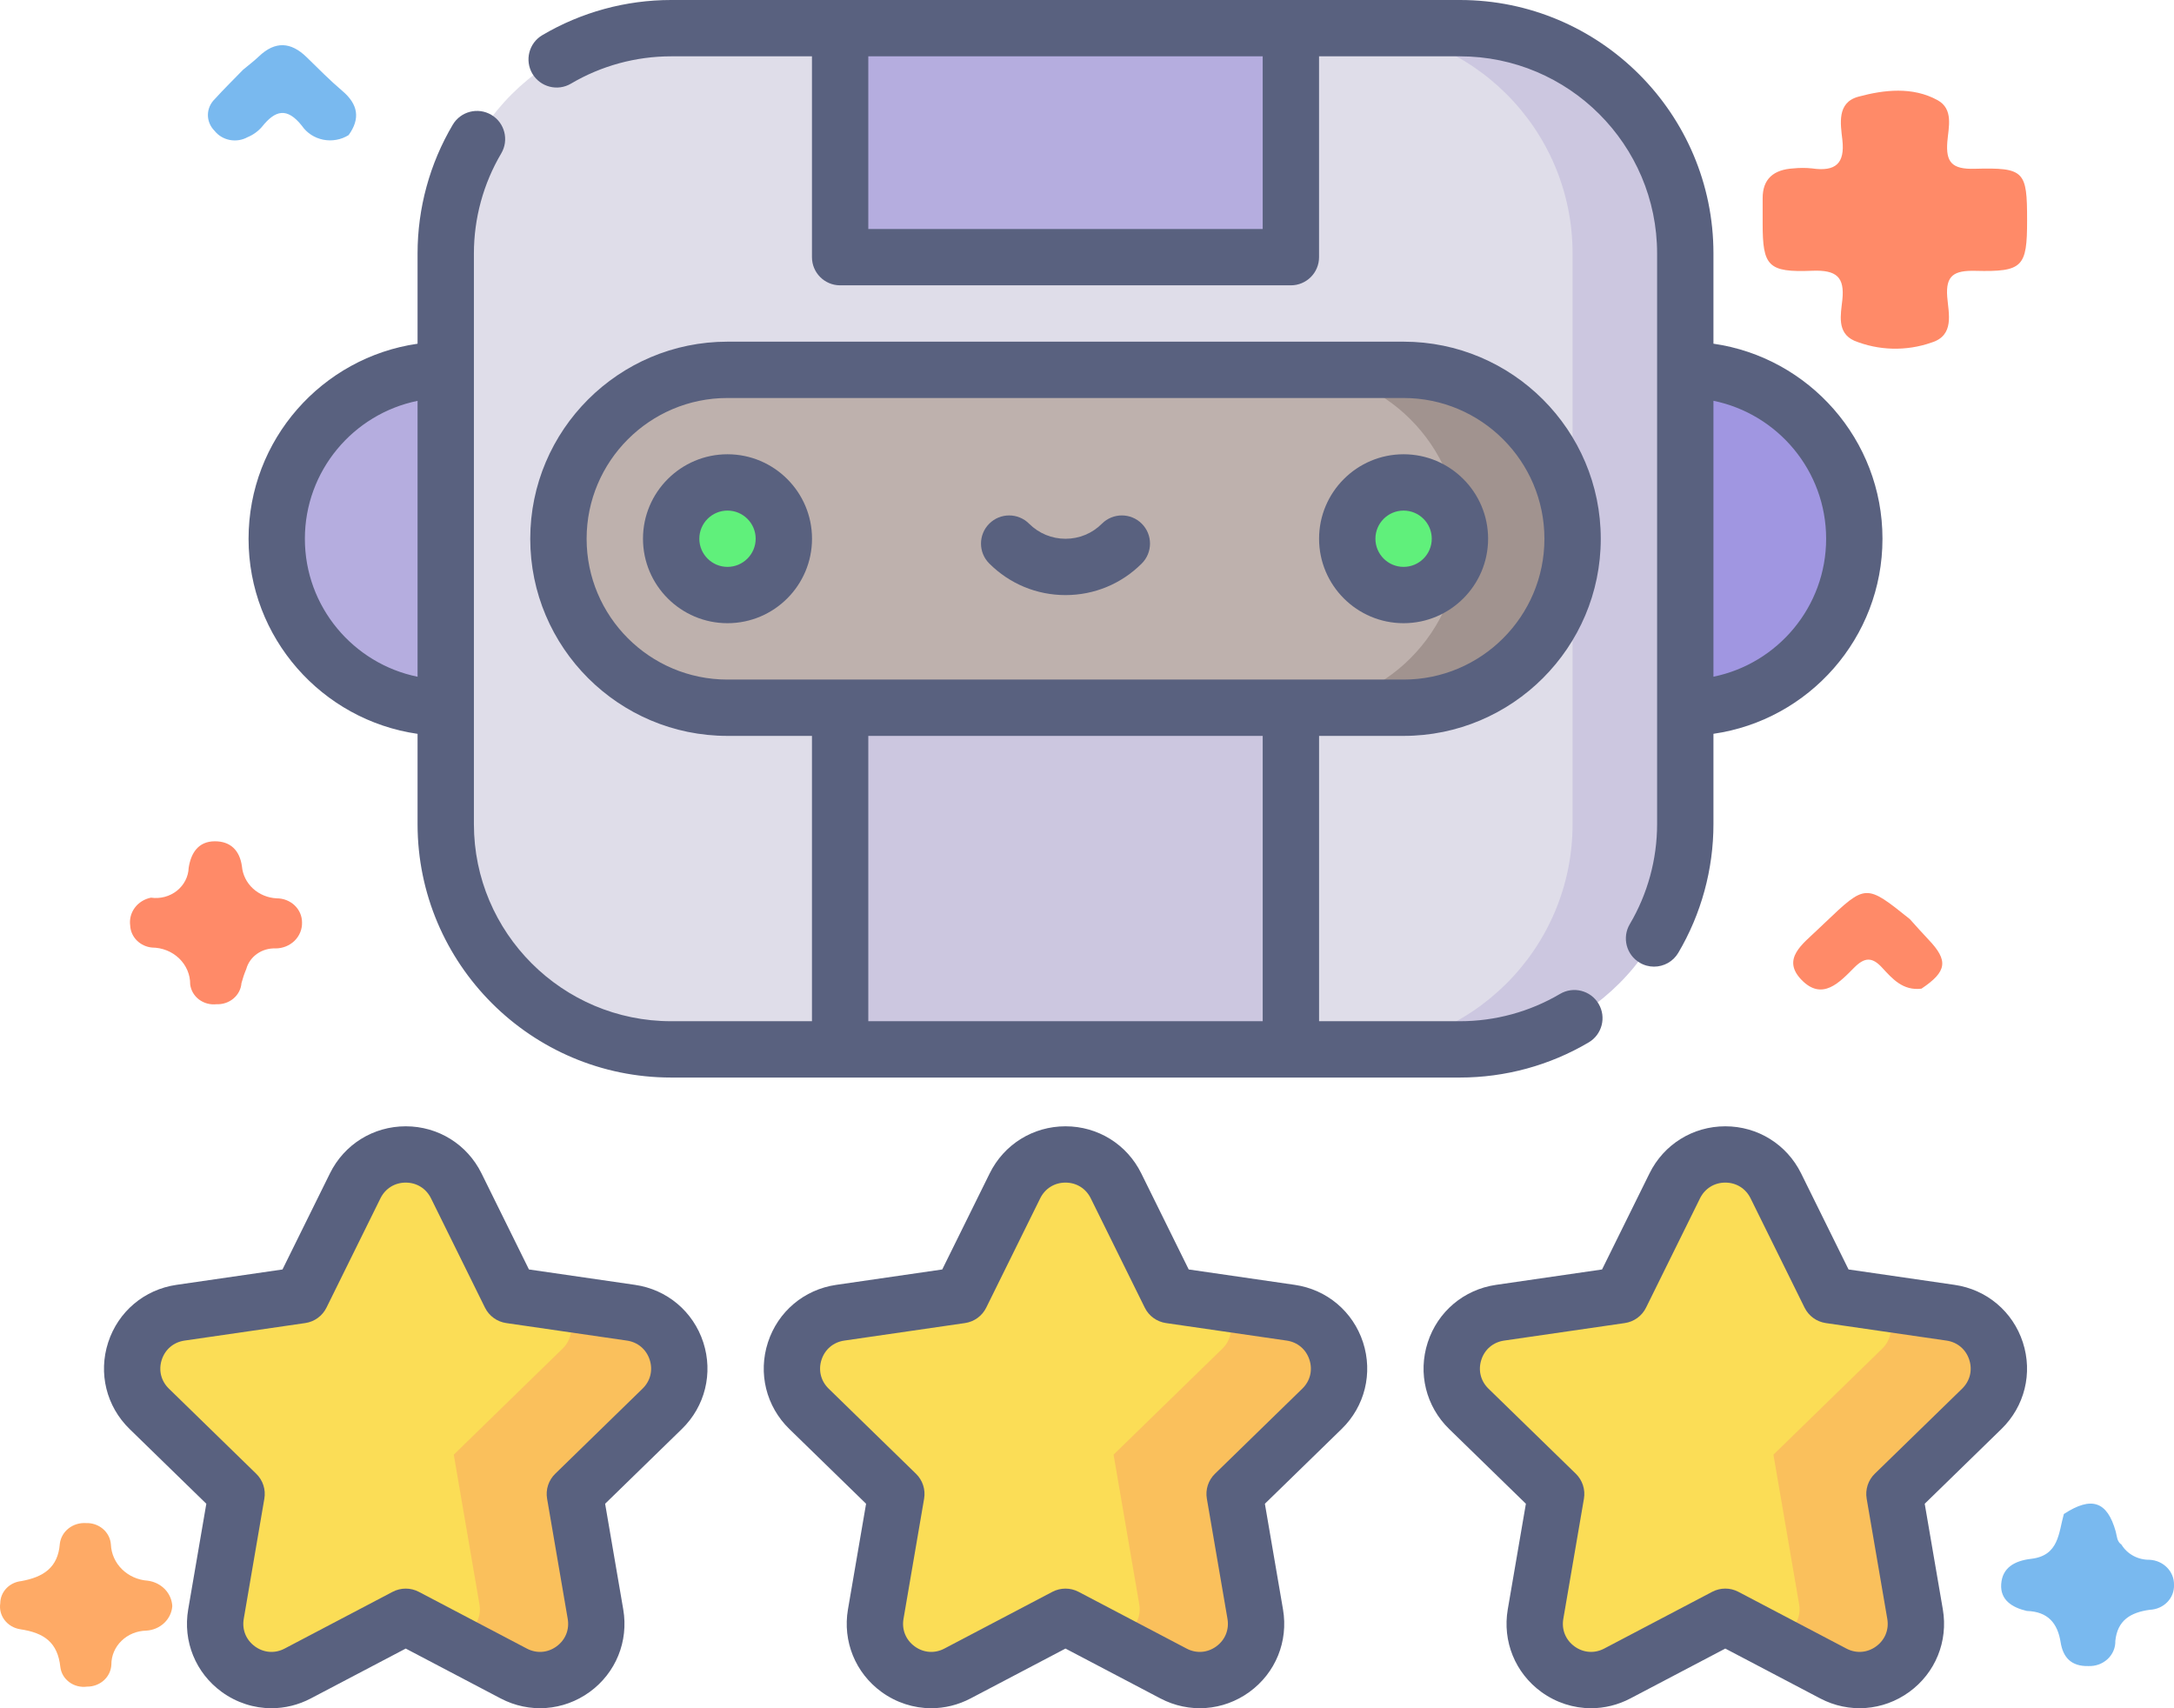
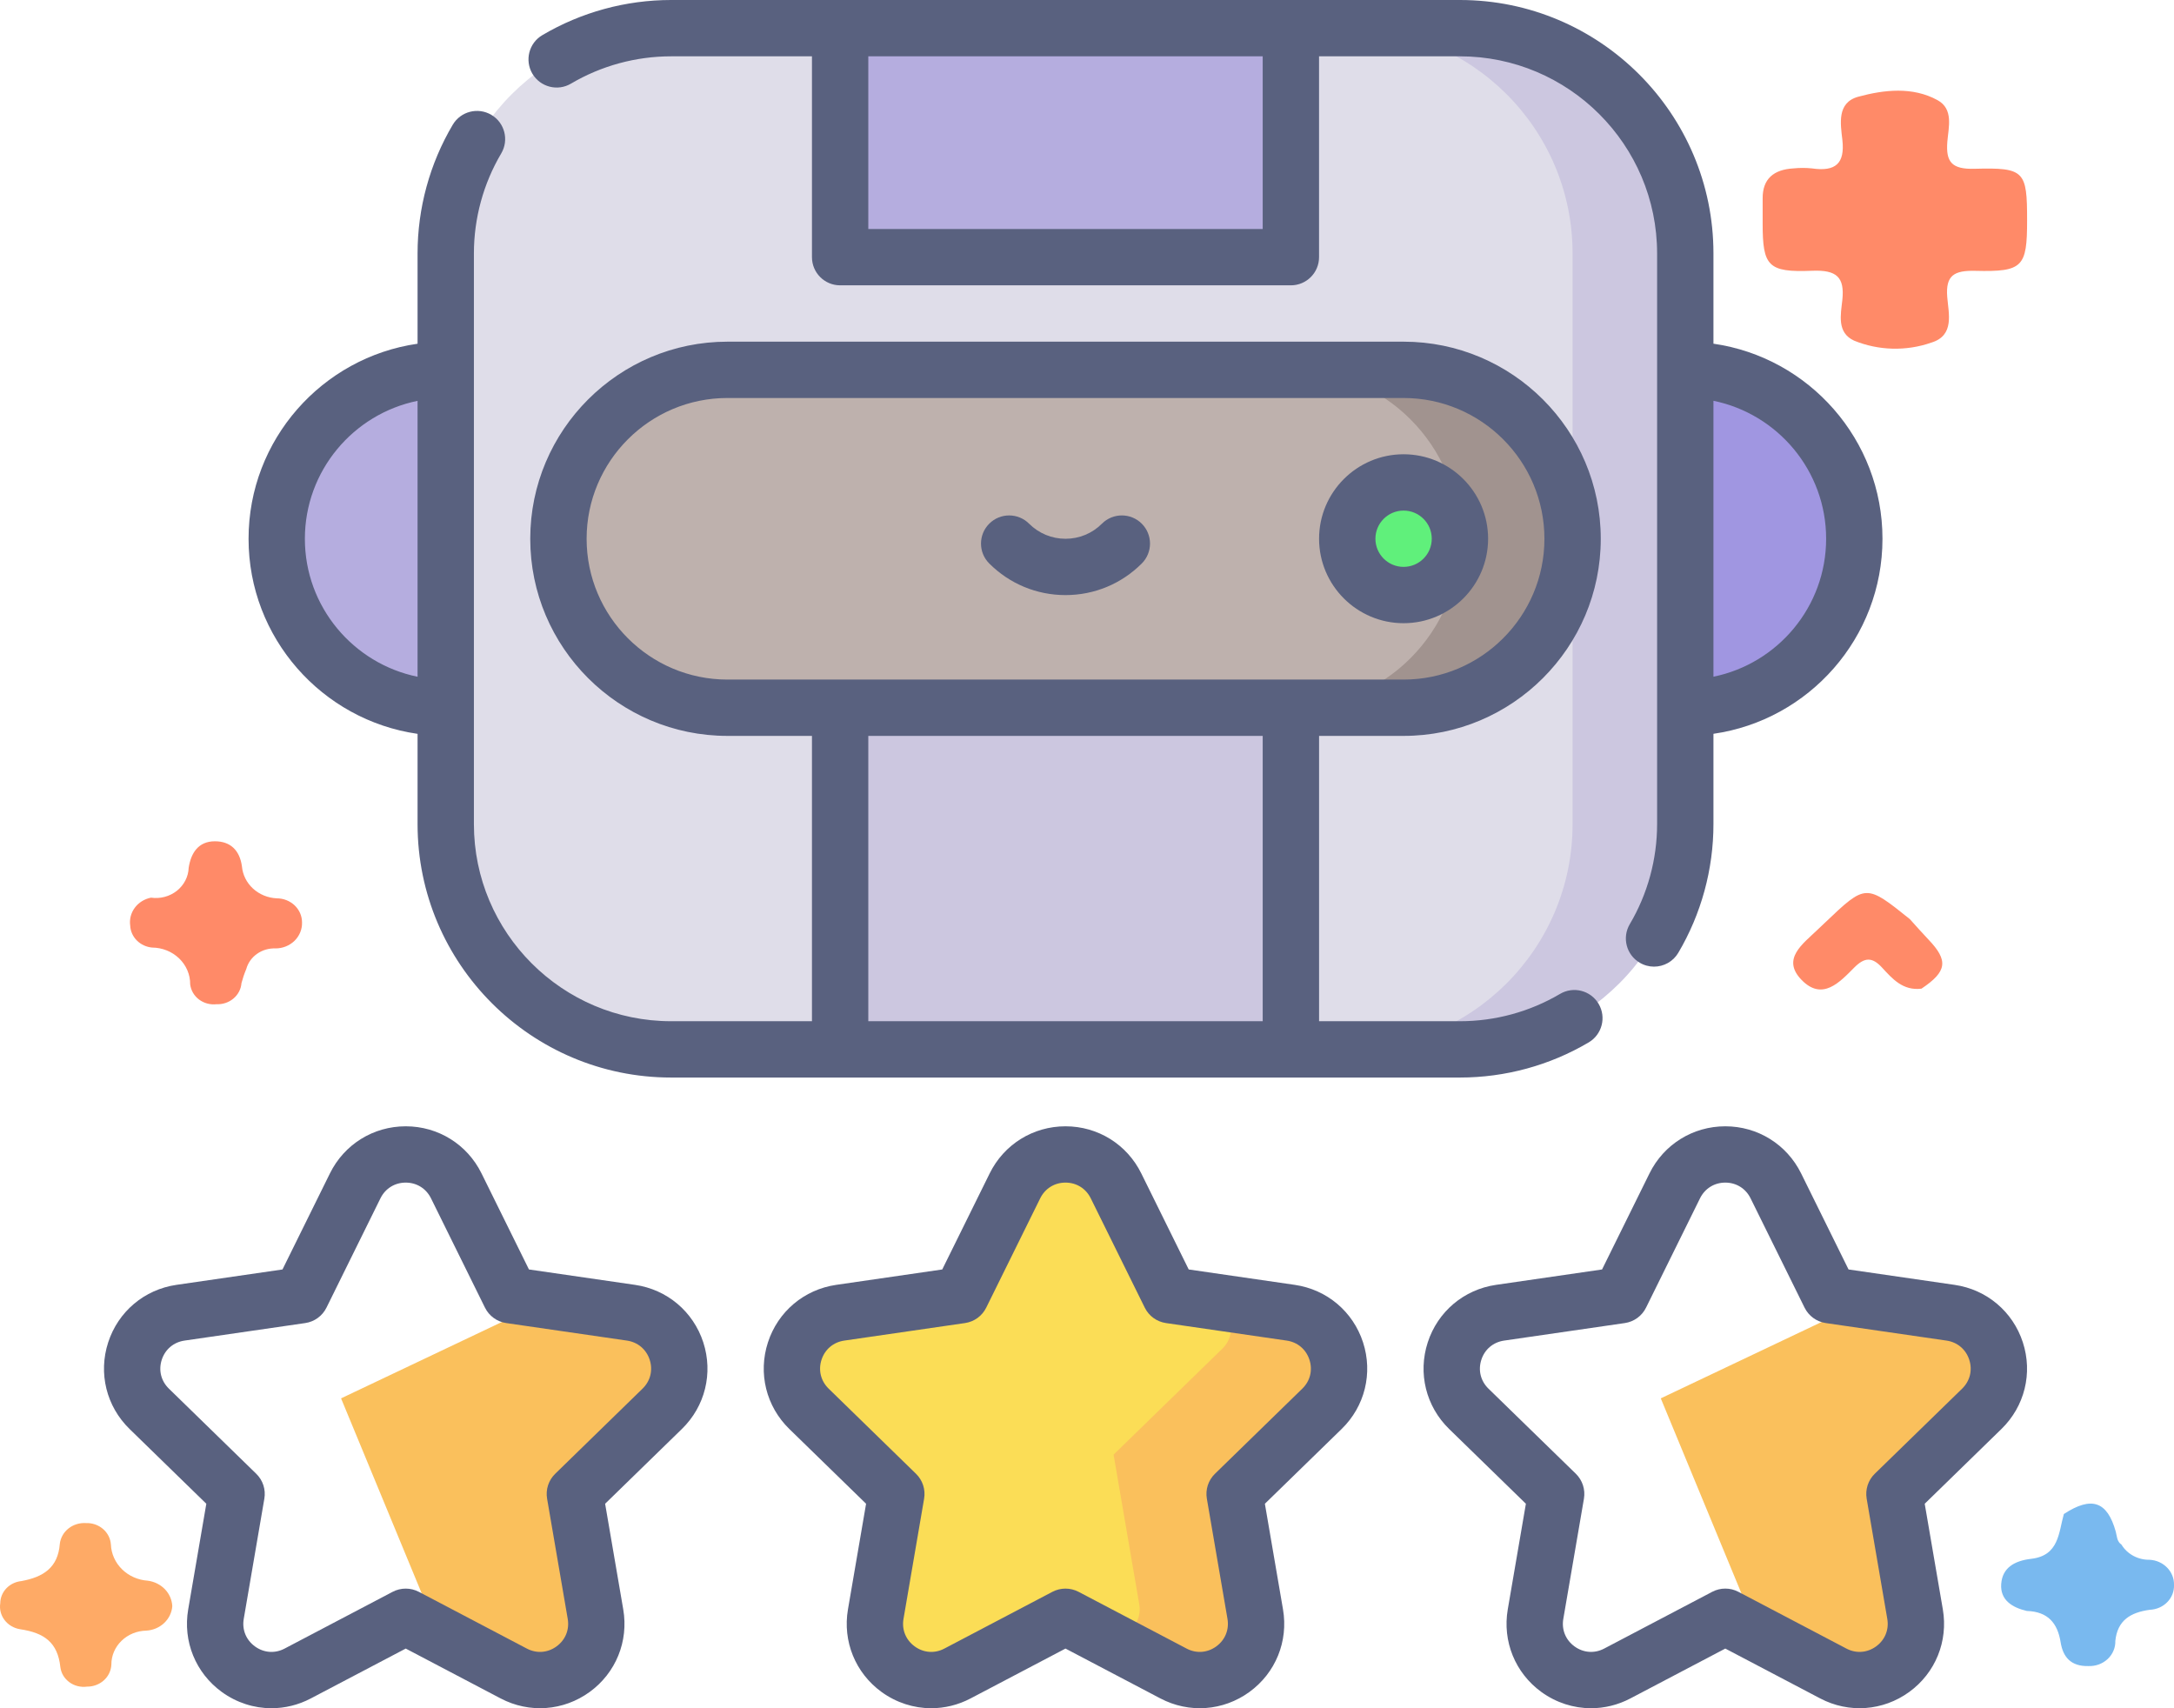
<svg xmlns="http://www.w3.org/2000/svg" width="84" height="66" viewBox="0 0 84 66" fill="none">
  <path d="M78.313 62.241C77.737 62.107 77.282 61.811 77.323 61.205C77.365 60.572 77.834 60.302 78.485 60.226C79.559 60.101 79.54 59.217 79.744 58.496C80.812 57.797 81.421 58 81.749 59.175C81.799 59.356 81.789 59.554 81.971 59.679C82.081 59.86 82.239 60.009 82.43 60.112C82.621 60.215 82.837 60.267 83.056 60.264C83.315 60.276 83.558 60.385 83.734 60.566C83.91 60.746 84.006 60.985 84 61.231C84.005 61.353 83.985 61.475 83.941 61.589C83.897 61.704 83.829 61.809 83.742 61.898C83.655 61.988 83.55 62.06 83.434 62.111C83.317 62.162 83.191 62.191 83.063 62.196C82.318 62.299 81.815 62.603 81.733 63.398C81.737 63.528 81.713 63.657 81.661 63.778C81.61 63.899 81.534 64.008 81.436 64.099C81.338 64.19 81.222 64.261 81.095 64.308C80.967 64.354 80.831 64.375 80.694 64.37C80.011 64.387 79.709 64.016 79.619 63.448C79.502 62.718 79.134 62.266 78.313 62.241Z" fill="#79B9EF" />
  <path d="M74.243 38.198C73.523 38.286 73.118 37.816 72.717 37.381C72.33 36.961 72.039 36.988 71.643 37.385C71.085 37.946 70.413 38.688 69.609 37.859C68.821 37.048 69.658 36.471 70.226 35.922C70.322 35.83 70.419 35.739 70.515 35.648C72.092 34.146 72.092 34.146 73.793 35.511C74.032 35.774 74.265 36.042 74.511 36.299C75.291 37.114 75.232 37.536 74.243 38.198Z" fill="#FF8A68" />
  <path d="M6.657 62.056C6.639 62.302 6.527 62.534 6.342 62.708C6.157 62.882 5.912 62.986 5.653 63.001C5.291 63.008 4.947 63.149 4.695 63.395C4.442 63.64 4.301 63.971 4.303 64.314C4.293 64.544 4.19 64.762 4.014 64.921C3.839 65.079 3.605 65.167 3.363 65.165C3.243 65.181 3.12 65.174 3.003 65.145C2.886 65.116 2.776 65.064 2.68 64.994C2.584 64.923 2.503 64.835 2.443 64.735C2.384 64.635 2.346 64.524 2.332 64.409C2.23 63.46 1.712 63.085 0.776 62.947C0.536 62.908 0.321 62.782 0.177 62.594C0.034 62.406 -0.026 62.172 0.01 61.943C0.012 61.73 0.095 61.525 0.246 61.367C0.396 61.209 0.602 61.11 0.825 61.087C1.672 60.932 2.241 60.57 2.311 59.648C2.338 59.417 2.458 59.204 2.645 59.055C2.833 58.906 3.073 58.831 3.317 58.846C3.561 58.836 3.798 58.917 3.979 59.072C4.16 59.227 4.27 59.444 4.285 59.675C4.3 60.033 4.453 60.374 4.716 60.632C4.979 60.89 5.332 61.046 5.709 61.072C5.963 61.104 6.197 61.221 6.371 61.4C6.544 61.58 6.645 61.812 6.657 62.056Z" fill="#FEAA66" />
-   <path d="M9.393 2.693C9.596 2.523 9.811 2.363 10.001 2.181C10.634 1.576 11.242 1.616 11.852 2.213C12.303 2.653 12.746 3.104 13.227 3.512C13.836 4.028 13.931 4.581 13.471 5.219C13.328 5.309 13.168 5.371 13 5.401C12.832 5.432 12.659 5.431 12.492 5.398C12.324 5.365 12.165 5.3 12.024 5.209C11.883 5.117 11.762 5 11.668 4.864C11.09 4.133 10.636 4.255 10.123 4.898C9.973 5.073 9.781 5.211 9.563 5.301C9.356 5.415 9.111 5.453 8.875 5.407C8.64 5.361 8.431 5.234 8.287 5.051C8.122 4.885 8.031 4.664 8.033 4.436C8.036 4.207 8.132 3.988 8.301 3.825C8.651 3.438 9.028 3.071 9.393 2.693Z" fill="#79B9EF" />
  <path d="M5.834 34.682C6.011 34.708 6.192 34.697 6.365 34.651C6.537 34.605 6.697 34.525 6.835 34.416C6.972 34.306 7.084 34.171 7.162 34.018C7.241 33.865 7.284 33.698 7.29 33.528C7.378 32.962 7.659 32.506 8.299 32.504C8.908 32.502 9.263 32.858 9.348 33.473C9.377 33.799 9.529 34.104 9.776 34.331C10.024 34.558 10.35 34.692 10.694 34.708C10.822 34.708 10.949 34.732 11.068 34.779C11.186 34.826 11.294 34.894 11.384 34.98C11.475 35.067 11.547 35.169 11.596 35.282C11.645 35.395 11.67 35.516 11.67 35.638C11.674 35.768 11.651 35.898 11.601 36.02C11.552 36.142 11.477 36.253 11.382 36.347C11.286 36.44 11.172 36.515 11.045 36.566C10.919 36.617 10.783 36.643 10.646 36.643C10.39 36.633 10.139 36.706 9.933 36.851C9.727 36.996 9.58 37.203 9.516 37.438C9.441 37.616 9.379 37.799 9.33 37.984C9.313 38.213 9.202 38.426 9.022 38.578C8.842 38.73 8.607 38.81 8.366 38.799C8.246 38.813 8.124 38.803 8.008 38.772C7.892 38.741 7.784 38.688 7.689 38.617C7.594 38.545 7.516 38.457 7.457 38.356C7.399 38.256 7.362 38.145 7.348 38.031C7.35 37.846 7.314 37.662 7.24 37.49C7.167 37.318 7.059 37.162 6.922 37.03C6.785 36.898 6.622 36.792 6.443 36.721C6.263 36.649 6.07 36.611 5.875 36.61C5.651 36.589 5.442 36.492 5.287 36.336C5.132 36.181 5.041 35.977 5.031 35.763C4.996 35.52 5.059 35.273 5.208 35.072C5.357 34.871 5.581 34.732 5.834 34.682Z" fill="#FF8A68" />
  <path d="M78.324 8.516C78.324 10.312 78.163 10.509 76.332 10.464C75.503 10.443 75.172 10.638 75.238 11.474C75.289 12.111 75.531 12.961 74.624 13.237C73.657 13.575 72.591 13.548 71.644 13.163C70.961 12.855 71.126 12.145 71.185 11.591C71.278 10.709 70.969 10.423 70.02 10.461C68.309 10.53 68.107 10.281 68.106 8.638C68.106 8.315 68.108 7.992 68.106 7.668C68.101 6.909 68.533 6.551 69.295 6.506C69.532 6.482 69.771 6.482 70.008 6.506C70.932 6.641 71.288 6.311 71.186 5.405C71.116 4.786 70.965 3.964 71.804 3.736C72.801 3.466 73.899 3.343 74.859 3.867C75.494 4.212 75.286 4.923 75.242 5.477C75.18 6.261 75.415 6.546 76.296 6.521C78.229 6.468 78.325 6.608 78.324 8.516Z" fill="#FF8A68" />
  <path d="M24.379 50.721L21.134 50.25L13.178 54.027L16.945 63.135L19.847 64.66C21.445 65.499 23.312 64.143 23.007 62.365L22.21 57.722L25.586 54.434C26.878 53.174 26.165 50.981 24.379 50.721Z" fill="#FAC05C" />
-   <path d="M21.135 50.25L19.715 50.043L17.629 45.819C16.83 44.201 14.522 44.201 13.723 45.819L11.637 50.043L6.972 50.721C5.186 50.98 4.473 53.174 5.765 54.433L9.141 57.722L8.344 62.365C8.039 64.143 9.906 65.499 11.504 64.659L15.676 62.467L16.947 63.135C17.745 63.554 18.678 62.876 18.526 61.988L17.533 56.203L21.738 52.105C22.384 51.476 22.028 50.379 21.135 50.25Z" fill="#FBDD56" />
  <path d="M49.873 50.721L46.628 50.25L38.672 54.027L42.439 63.135L45.342 64.66C46.939 65.499 48.806 64.143 48.501 62.365L47.704 57.722L51.08 54.434C52.372 53.174 51.659 50.981 49.873 50.721Z" fill="#FAC05C" />
  <path d="M46.629 50.25L45.209 50.043L43.123 45.819C42.324 44.201 40.016 44.201 39.218 45.819L37.131 50.043L32.466 50.721C30.68 50.98 29.967 53.174 31.26 54.433L34.635 57.722L33.838 62.365C33.533 64.143 35.4 65.499 36.998 64.659L41.17 62.467L42.44 63.134C43.239 63.554 44.172 62.876 44.02 61.988L43.027 56.202L47.232 52.105C47.878 51.476 47.522 50.379 46.629 50.25Z" fill="#FBDD56" />
  <path d="M75.371 50.721L72.126 50.25L64.17 54.027L67.937 63.135L70.84 64.66C72.437 65.499 74.304 64.143 73.999 62.365L73.202 57.722L76.578 54.434C77.87 53.174 77.157 50.981 75.371 50.721Z" fill="#FAC05C" />
-   <path d="M72.125 50.25L70.705 50.043L68.619 45.819C67.82 44.201 65.512 44.201 64.714 45.819L62.627 50.043L57.962 50.721C56.176 50.98 55.463 53.174 56.756 54.433L60.131 57.722L59.334 62.365C59.029 64.143 60.896 65.499 62.494 64.659L66.666 62.467L67.937 63.135C68.735 63.554 69.669 62.876 69.516 61.988L68.523 56.203L72.728 52.105C73.374 51.476 73.018 50.379 72.125 50.25Z" fill="#FBDD56" />
  <path d="M17.224 14.289C13.617 14.289 10.693 17.211 10.693 20.816C10.693 24.421 13.617 27.344 17.224 27.344H41.171V14.289H17.224Z" fill="#B5ADDF" />
  <path d="M65.117 14.289H41.17V27.344H65.117C68.724 27.344 71.648 24.421 71.648 20.816C71.648 17.211 68.724 14.289 65.117 14.289Z" fill="#A096E1" />
  <path d="M56.409 1.09H52.055V40.544H56.409C61.218 40.544 65.117 36.648 65.117 31.841V9.793C65.117 4.986 61.218 1.09 56.409 1.09Z" fill="#CCC7E0" />
  <path d="M60.762 31.841V9.793C60.762 4.986 56.864 1.09 52.054 1.09H49.877L41.169 5.586L32.462 1.09H25.931C21.121 1.09 17.223 4.986 17.223 9.793V31.841C17.223 36.648 21.121 40.544 25.931 40.544H32.462L41.169 33.872L49.877 40.544H52.054C56.864 40.544 60.762 36.648 60.762 31.841Z" fill="#DFDDE9" />
  <path d="M32.463 22.992H49.879V40.544H32.463V22.992Z" fill="#CCC7E0" />
  <path d="M32.463 1.09H49.879V9.938H32.463V1.09Z" fill="#B5ADDF" />
  <path d="M54.233 14.289H49.879V27.344H54.233C57.84 27.344 60.764 24.421 60.764 20.816C60.764 17.211 57.84 14.289 54.233 14.289Z" fill="#A1938F" />
  <path d="M56.41 20.816C56.41 17.211 53.486 14.289 49.879 14.289H28.109C24.502 14.289 21.578 17.211 21.578 20.816C21.578 24.421 24.502 27.344 28.109 27.344H49.879C53.486 27.344 56.41 24.421 56.41 20.816Z" fill="#BEB1AD" />
-   <path d="M28.109 22.992C29.311 22.992 30.286 22.018 30.286 20.816C30.286 19.615 29.311 18.641 28.109 18.641C26.906 18.641 25.932 19.615 25.932 20.816C25.932 22.018 26.906 22.992 28.109 22.992Z" fill="#60F07B" />
  <path d="M54.232 22.992C55.434 22.992 56.409 22.018 56.409 20.816C56.409 19.615 55.434 18.641 54.232 18.641C53.029 18.641 52.055 19.615 52.055 20.816C52.055 22.018 53.029 22.992 54.232 22.992Z" fill="#60F07B" />
  <path d="M24.537 49.642L20.438 49.047L18.605 45.335C18.051 44.213 16.929 43.516 15.677 43.516C14.424 43.516 13.302 44.213 12.748 45.335L10.915 49.047L6.816 49.642C5.577 49.822 4.567 50.674 4.18 51.864C3.793 53.054 4.11 54.336 5.006 55.21L7.972 58.099L7.272 62.179C7.06 63.413 7.558 64.636 8.571 65.372C9.144 65.787 9.813 65.999 10.488 65.999C11.007 65.999 11.529 65.874 12.011 65.62L15.677 63.694L19.343 65.62C20.451 66.203 21.769 66.107 22.782 65.372C23.795 64.636 24.293 63.413 24.081 62.179L23.381 58.099L26.347 55.21C27.244 54.337 27.56 53.054 27.174 51.864C26.786 50.673 25.776 49.822 24.537 49.642ZM24.827 53.652L21.452 56.941C21.195 57.191 21.078 57.551 21.139 57.904L21.936 62.547C22.008 62.965 21.846 63.362 21.503 63.611C21.16 63.861 20.731 63.892 20.356 63.694L16.183 61.502C15.866 61.336 15.487 61.336 15.17 61.502L10.998 63.694C10.623 63.892 10.194 63.861 9.851 63.611C9.508 63.362 9.346 62.965 9.418 62.547L10.214 57.903C10.275 57.55 10.158 57.191 9.901 56.941L6.526 53.652C6.222 53.356 6.119 52.939 6.25 52.536C6.381 52.133 6.71 51.856 7.129 51.795L11.794 51.118C12.149 51.066 12.455 50.844 12.614 50.523L14.7 46.298C14.888 45.918 15.253 45.691 15.677 45.691C16.1 45.691 16.465 45.918 16.653 46.298L18.739 50.523C18.898 50.844 19.204 51.066 19.559 51.118L24.224 51.795C24.643 51.856 24.972 52.133 25.103 52.536C25.234 52.939 25.131 53.356 24.827 53.652Z" fill="#59617F" />
  <path d="M50.029 49.642L45.93 49.047L44.097 45.335C43.543 44.213 42.421 43.516 41.169 43.516C39.917 43.516 38.794 44.213 38.24 45.335L36.407 49.047L32.309 49.642C31.069 49.822 30.059 50.674 29.672 51.864C29.285 53.054 29.602 54.336 30.498 55.21L33.464 58.099L32.764 62.179C32.553 63.413 33.05 64.636 34.063 65.372C34.636 65.787 35.306 65.999 35.98 65.999C36.499 65.999 37.021 65.874 37.503 65.62L41.169 63.694L44.835 65.62C45.943 66.203 47.261 66.108 48.274 65.372C49.287 64.636 49.785 63.413 49.573 62.179L48.873 58.099L51.839 55.21C52.736 54.337 53.052 53.054 52.666 51.864C52.279 50.673 51.268 49.822 50.029 49.642ZM50.319 53.652L46.944 56.941C46.687 57.191 46.57 57.551 46.631 57.903L47.428 62.547C47.499 62.965 47.337 63.362 46.995 63.611C46.651 63.861 46.223 63.892 45.848 63.694L41.675 61.502C41.358 61.336 40.979 61.336 40.662 61.502L36.49 63.694C36.115 63.892 35.686 63.861 35.343 63.611C35 63.362 34.838 62.965 34.91 62.547L35.706 57.904C35.767 57.551 35.65 57.191 35.393 56.941L32.018 53.652C31.715 53.356 31.611 52.939 31.742 52.536C31.873 52.133 32.202 51.856 32.621 51.795L37.286 51.118C37.641 51.066 37.947 50.844 38.106 50.523L40.192 46.298C40.38 45.918 40.745 45.691 41.169 45.691C41.593 45.691 41.958 45.918 42.145 46.298L44.232 50.523C44.39 50.844 44.697 51.066 45.051 51.118L49.716 51.795C50.136 51.856 50.464 52.133 50.595 52.536C50.726 52.939 50.623 53.356 50.319 53.652Z" fill="#59617F" />
  <path d="M78.16 51.864C77.773 50.673 76.763 49.822 75.523 49.642L71.425 49.047L69.592 45.335C69.037 44.213 67.915 43.516 66.663 43.516C65.411 43.516 64.288 44.213 63.734 45.335L61.901 49.047L57.803 49.642C56.563 49.822 55.553 50.674 55.166 51.864C54.779 53.054 55.096 54.336 55.992 55.21L58.958 58.099L58.258 62.179C58.047 63.413 58.544 64.636 59.557 65.372C60.13 65.787 60.8 65.999 61.474 65.999C61.993 65.999 62.515 65.874 62.997 65.62L66.663 63.694L70.329 65.62C71.437 66.203 72.755 66.107 73.768 65.372C74.781 64.636 75.279 63.413 75.068 62.179L74.368 58.099L77.333 55.21C78.23 54.336 78.547 53.054 78.16 51.864ZM75.814 53.652L72.438 56.94C72.182 57.19 72.065 57.55 72.125 57.903L72.922 62.547C72.994 62.964 72.832 63.362 72.489 63.611C72.146 63.86 71.717 63.892 71.342 63.694L67.169 61.502C66.852 61.335 66.474 61.335 66.156 61.502L61.984 63.694C61.609 63.892 61.18 63.86 60.837 63.611C60.494 63.362 60.332 62.964 60.404 62.547L61.201 57.903C61.261 57.55 61.144 57.19 60.888 56.94L57.512 53.652C57.209 53.356 57.106 52.939 57.237 52.536C57.367 52.133 57.696 51.856 58.116 51.795L62.781 51.118C63.135 51.066 63.441 50.844 63.6 50.523L65.686 46.298C65.874 45.918 66.239 45.691 66.663 45.691C67.087 45.691 67.452 45.918 67.639 46.298L69.726 50.523C69.884 50.843 70.191 51.066 70.545 51.118L75.21 51.795C75.63 51.856 75.958 52.133 76.089 52.536C76.22 52.939 76.117 53.356 75.814 53.652Z" fill="#59617F" />
  <path d="M41.17 22.992C42.282 22.992 43.329 22.558 44.116 21.771C44.541 21.346 44.541 20.657 44.116 20.233C43.691 19.808 43.002 19.808 42.577 20.233C42.201 20.609 41.701 20.816 41.17 20.816C40.639 20.816 40.139 20.609 39.762 20.233C39.337 19.808 38.648 19.808 38.223 20.233C37.798 20.658 37.798 21.346 38.223 21.771C39.011 22.558 40.057 22.992 41.17 22.992Z" fill="#59617F" />
-   <path d="M28.109 17.551C26.309 17.551 24.844 19.015 24.844 20.814C24.844 22.614 26.309 24.078 28.109 24.078C29.91 24.078 31.375 22.614 31.375 20.814C31.375 19.015 29.91 17.551 28.109 17.551ZM28.109 21.902C27.509 21.902 27.021 21.414 27.021 20.814C27.021 20.215 27.509 19.727 28.109 19.727C28.709 19.727 29.198 20.215 29.198 20.814C29.198 21.414 28.709 21.902 28.109 21.902Z" fill="#59617F" />
  <path d="M72.736 20.815C72.736 16.985 69.892 13.808 66.205 13.279V9.791C66.205 4.392 61.81 0 56.409 0H25.931C24.18 0 22.459 0.47 20.955 1.358C20.437 1.663 20.266 2.33 20.571 2.848C20.877 3.365 21.545 3.537 22.062 3.231C23.231 2.541 24.569 2.176 25.931 2.176H31.373V9.936C31.373 10.537 31.86 11.024 32.462 11.024H49.877C50.479 11.024 50.966 10.537 50.966 9.936V2.176H56.409C60.61 2.176 64.028 5.592 64.028 9.791V31.839C64.028 33.2 63.663 34.537 62.972 35.706C62.667 36.223 62.838 36.89 63.356 37.195C63.529 37.298 63.72 37.347 63.908 37.347C64.281 37.347 64.644 37.156 64.847 36.812C65.735 35.309 66.205 33.589 66.205 31.839V28.351C69.893 27.822 72.736 24.645 72.736 20.815ZM48.789 8.848H33.55V2.176H48.789V8.848ZM66.205 26.145V15.485C68.686 15.991 70.559 18.188 70.559 20.815C70.559 23.442 68.686 25.64 66.205 26.145Z" fill="#59617F" />
  <path d="M54.232 24.078C56.033 24.078 57.498 22.614 57.498 20.814C57.498 19.015 56.033 17.551 54.232 17.551C52.432 17.551 50.967 19.015 50.967 20.814C50.967 22.614 52.432 24.078 54.232 24.078ZM54.232 19.727C54.833 19.727 55.321 20.215 55.321 20.814C55.321 21.414 54.833 21.902 54.232 21.902C53.632 21.902 53.144 21.414 53.144 20.814C53.144 20.215 53.632 19.727 54.232 19.727Z" fill="#59617F" />
  <path d="M60.277 38.401C59.108 39.091 57.771 39.456 56.409 39.456H50.967V28.432H54.232C58.433 28.432 61.851 25.016 61.851 20.817C61.851 16.618 58.433 13.201 54.232 13.201H28.108C23.907 13.201 20.488 16.618 20.488 20.817C20.488 25.016 23.907 28.432 28.108 28.432H31.373V39.456H25.931C21.73 39.456 18.311 36.04 18.311 31.841V9.793C18.311 8.432 18.677 7.095 19.367 5.927C19.673 5.409 19.501 4.742 18.984 4.437C18.466 4.131 17.799 4.303 17.493 4.82C16.604 6.323 16.134 8.043 16.134 9.793V13.28C12.447 13.81 9.604 16.987 9.604 20.817C9.604 24.647 12.447 27.823 16.134 28.353V31.841C16.134 37.24 20.529 41.632 25.931 41.632H56.409C58.16 41.632 59.88 41.163 61.385 40.274C61.902 39.969 62.074 39.302 61.768 38.784C61.462 38.267 60.795 38.095 60.277 38.401ZM11.78 20.817C11.78 18.19 13.653 15.992 16.134 15.487V26.147C13.653 25.641 11.78 23.444 11.78 20.817ZM22.666 20.817C22.666 17.817 25.107 15.377 28.108 15.377H54.232C57.233 15.377 59.674 17.817 59.674 20.817C59.674 23.816 57.233 26.256 54.232 26.256H28.108C25.107 26.256 22.666 23.816 22.666 20.817ZM33.55 28.432H48.789V39.456H33.55V28.432Z" fill="#59617F" />
</svg>